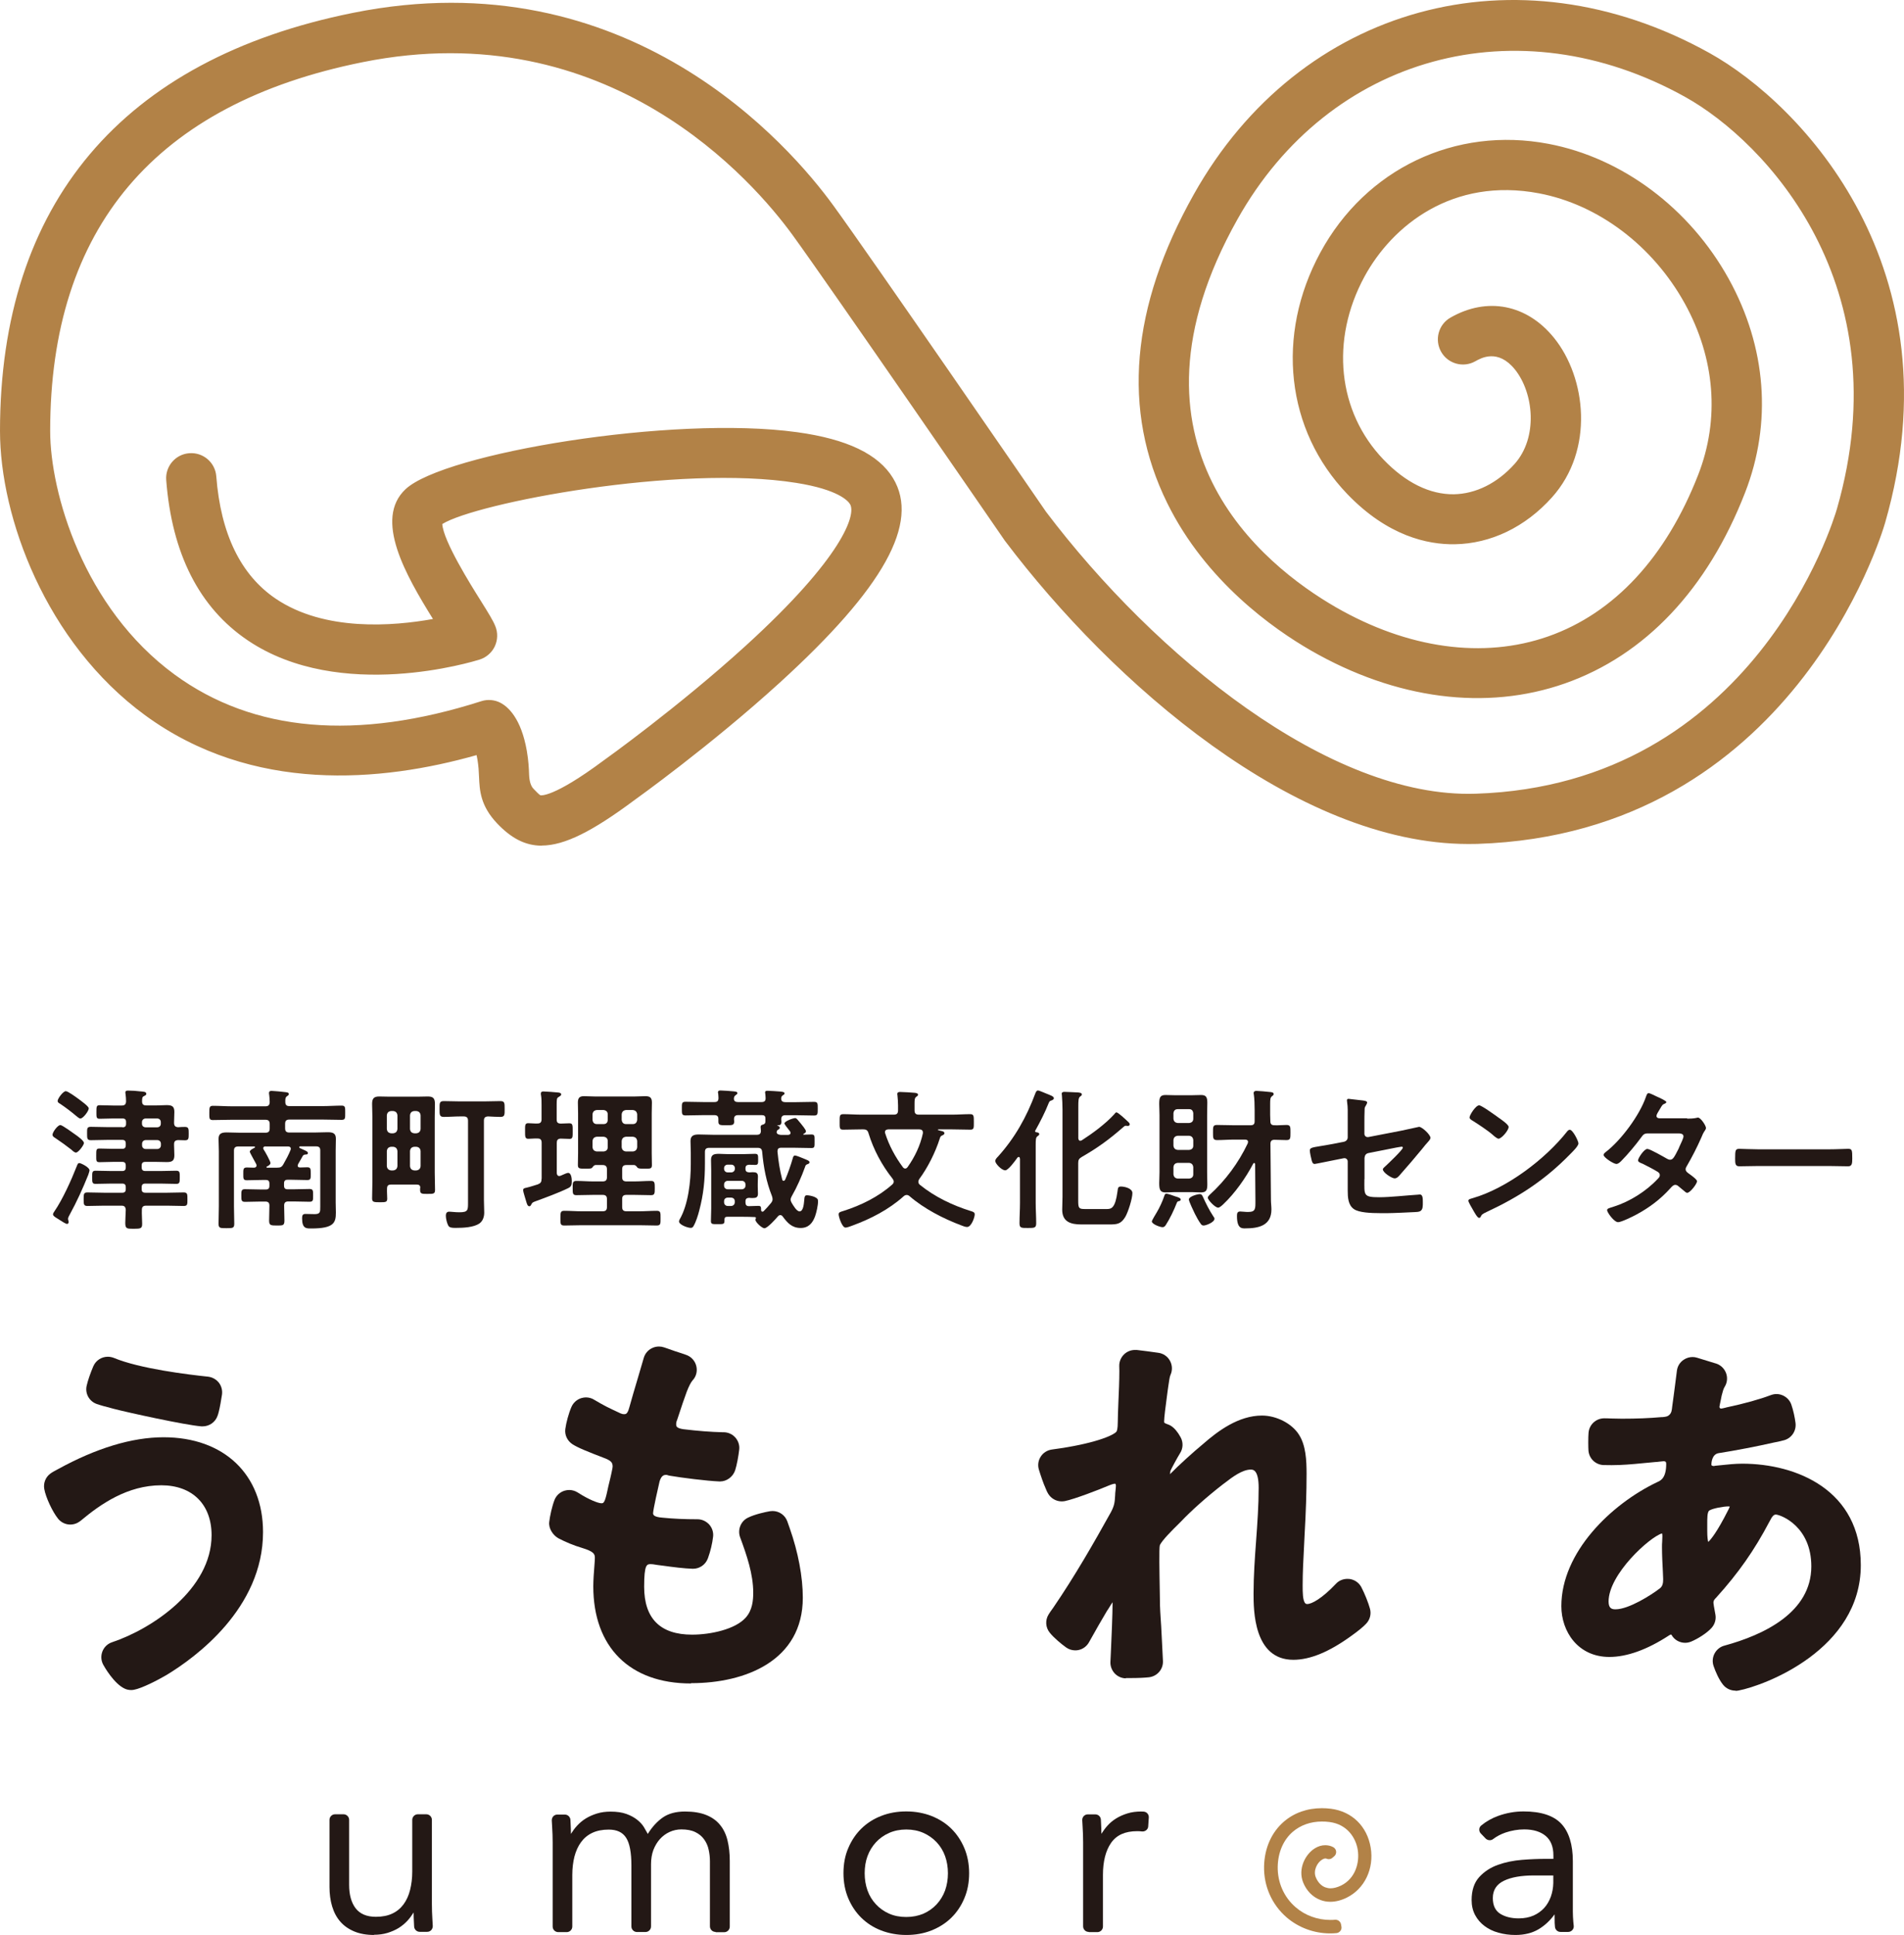
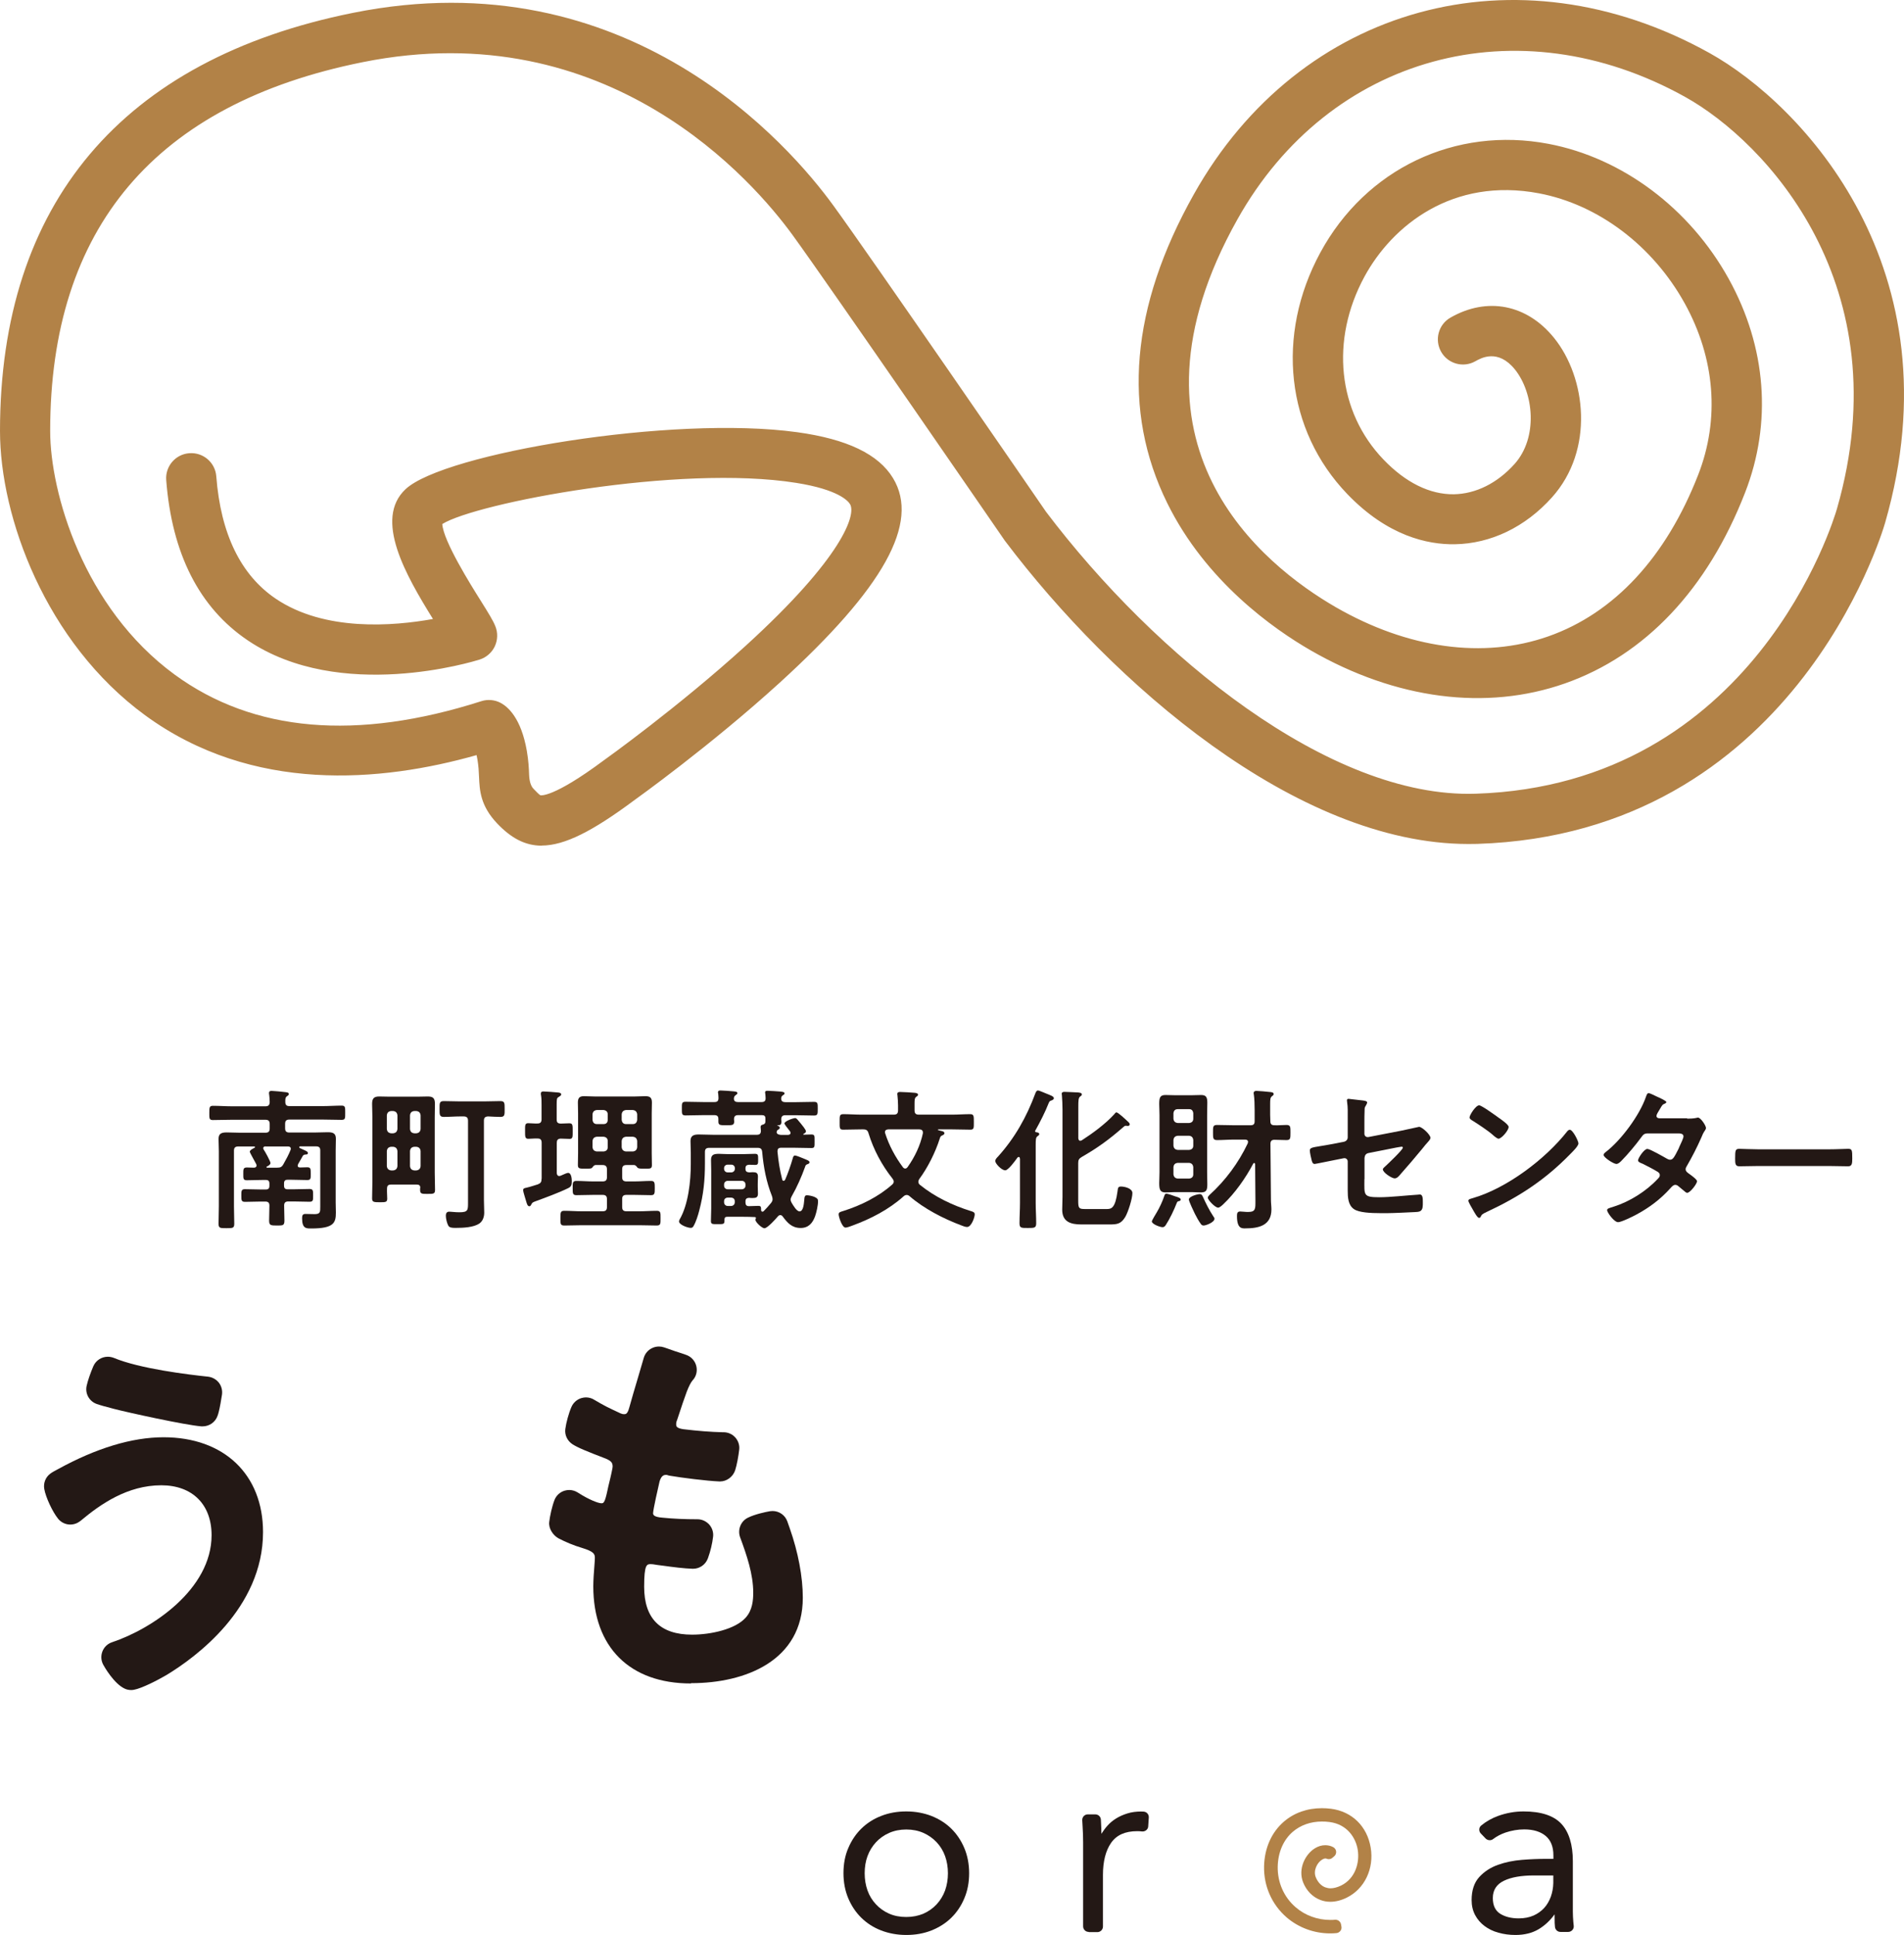
<svg xmlns="http://www.w3.org/2000/svg" id="_レイヤー_1" data-name="レイヤー 1" viewBox="0 0 193.93 197.03">
  <defs>
    <style>
      .cls-1 {
        fill: #b28247;
      }

      .cls-2 {
        fill: #231815;
      }
    </style>
  </defs>
  <path class="cls-1" d="M55.17,86.11c-1.69,0-3.11-.77-4.53-2.26-1.72-1.81-1.79-3.38-1.85-4.77-.02-.53-.05-1.07-.16-1.74-.03-.16-.06-.31-.09-.45-9.71,2.75-22.82,3.93-33.75-4.05C4.63,65.41,0,52.63,0,43.89,0,20.76,12.43,6.04,35.95,1.31c28.07-5.65,44.56,13.6,48.94,19.63,3.71,5.09,20.55,29.57,21.65,31.17,11.08,14.64,28.89,29.21,43.77,28.71,28.35-.91,36.46-27.86,36.79-29.01,6.54-22.73-7.25-37.37-15.46-41.94-17.05-9.48-36.23-4.24-45.6,12.46-12.9,22.98,2.7,35.27,10,39.49,7.36,4.24,15.05,5.3,21.66,2.98,6.71-2.36,11.99-8.05,15.27-16.46,2.21-5.66,1.72-11.85-1.37-17.44-3.25-5.87-8.79-10.06-14.83-11.21-8.82-1.68-14.98,3.29-17.8,8.49-3.49,6.44-2.73,13.75,1.94,18.61,2.26,2.36,4.73,3.57,7.17,3.54,2.24-.04,4.43-1.13,6.18-3.08,2.42-2.7,1.96-7.24,.04-9.63-1.73-2.14-3.45-1.16-4.02-.84-1.22,.7-2.79,.28-3.49-.95-.7-1.23-.28-2.79,.95-3.49,3.74-2.14,7.78-1.35,10.54,2.06,3.28,4.05,4.13,11.42-.21,16.25-2.71,3.02-6.22,4.71-9.9,4.77-2.73,.04-6.81-.81-10.94-5.11-6.25-6.5-7.32-16.16-2.75-24.59,4.63-8.53,13.75-12.88,23.25-11.07,7.52,1.43,14.38,6.57,18.35,13.75,3.84,6.94,4.43,14.67,1.66,21.77-3.83,9.84-10.18,16.55-18.34,19.42-8.03,2.82-17.23,1.63-25.91-3.37-3.76-2.17-10.67-7.01-14.6-14.99-4.64-9.41-3.73-19.98,2.7-31.43C132.39,.54,154.49-5.52,174.12,5.4c9.44,5.25,25.32,22,17.89,47.82-.37,1.29-9.51,31.68-41.54,32.71-.3,0-.6,.01-.9,.01-17.6,0-36.33-16.48-47.15-30.79-.02-.03-.04-.06-.07-.09-.18-.26-17.9-26.01-21.61-31.11-3.93-5.41-18.72-22.66-43.8-17.62C15.83,10.57,5.11,23.21,5.11,43.89c0,6.25,3.38,18.01,12.69,24.81,8.01,5.85,18.52,6.76,31.22,2.7,.65-.21,1.36-.15,1.97,.17,.75,.4,2.09,1.56,2.67,4.89,.17,1,.21,1.77,.23,2.4q.04,1.04,.45,1.46c.22,.23,.59,.62,.71,.66,0,0,1.24,.32,6.44-3.55,.12-.08,7.64-5.46,14.47-11.68,9.86-8.98,11.26-13.35,10.62-14.41-.2-.34-1.2-1.49-5.48-2.17-11.97-1.91-32.63,2.05-36.05,4.19,.09,1.71,2.92,6.23,3.89,7.77,.83,1.33,1.28,2.05,1.51,2.63,.27,.66,.25,1.4-.05,2.05-.3,.64-.86,1.13-1.54,1.35-.58,.18-14.2,4.4-23.62-1.95-4.94-3.33-7.73-8.82-8.31-16.32-.11-1.41,.95-2.64,2.35-2.74,1.41-.11,2.64,.94,2.75,2.35,.45,5.86,2.49,10.05,6.05,12.46,4.98,3.37,11.98,2.8,16.02,2.07-2.77-4.46-6.05-10.17-2.79-13.22,3.91-3.66,27.21-7.55,39.88-5.8,5.09,.7,8.29,2.24,9.77,4.68,2.75,4.54-.93,11.17-11.58,20.86-7.06,6.42-14.56,11.78-14.88,12.01-4.12,3.06-6.99,4.54-9.33,4.54Z" />
  <g>
    <g>
-       <path class="cls-2" d="M13.37,172.09c-.22,0-.44-.04-.64-.13-1.11-.49-2.1-2.24-2.21-2.44-.23-.42-.26-.91-.09-1.36,.17-.44,.53-.79,.99-.94,4.07-1.36,10.13-5.39,10.13-10.9,0-3.13-1.96-5.08-5.12-5.08-3.45,0-6.19,1.92-8.2,3.6-.04,.03-.08,.06-.12,.09-.06,.04-.16,.1-.23,.14-.23,.11-.47,.17-.72,.17-.47,0-.93-.21-1.24-.59-.57-.7-1.26-2.18-1.41-3.03-.11-.6,.13-1.21,.62-1.57,.23-.17,.51-.31,.75-.44,3.91-2.15,7.56-3.26,10.78-3.26,6.16,0,10.13,3.79,10.13,9.66,0,7.75-6.88,12.77-9.85,14.56-.89,.52-2.48,1.34-3.29,1.49-.1,.02-.2,.03-.29,.03Zm7.14-26.85c-1.65-.13-7.49-1.41-8.94-1.79l-.22-.06c-.54-.14-1.11-.29-1.5-.43-.77-.27-1.21-1.08-1.02-1.87,.12-.53,.38-1.28,.67-1.96,.26-.61,.85-.98,1.48-.98,.21,0,.41,.04,.62,.12,2.63,1.1,7.58,1.7,9.59,1.91,.43,.05,.83,.27,1.1,.61,.27,.35,.38,.79,.32,1.22-.07,.47-.22,1.35-.33,1.75-.04,.16-.08,.3-.12,.4-.22,.65-.84,1.08-1.52,1.08-.04,0-.08,0-.12,0Z" />
+       <path class="cls-2" d="M13.37,172.09c-.22,0-.44-.04-.64-.13-1.11-.49-2.1-2.24-2.21-2.44-.23-.42-.26-.91-.09-1.36,.17-.44,.53-.79,.99-.94,4.07-1.36,10.13-5.39,10.13-10.9,0-3.13-1.96-5.08-5.12-5.08-3.45,0-6.19,1.92-8.2,3.6-.04,.03-.08,.06-.12,.09-.06,.04-.16,.1-.23,.14-.23,.11-.47,.17-.72,.17-.47,0-.93-.21-1.24-.59-.57-.7-1.26-2.18-1.41-3.03-.11-.6,.13-1.21,.62-1.57,.23-.17,.51-.31,.75-.44,3.91-2.15,7.56-3.26,10.78-3.26,6.16,0,10.13,3.79,10.13,9.66,0,7.75-6.88,12.77-9.85,14.56-.89,.52-2.48,1.34-3.29,1.49-.1,.02-.2,.03-.29,.03Zm7.14-26.85c-1.65-.13-7.49-1.41-8.94-1.79l-.22-.06c-.54-.14-1.11-.29-1.5-.43-.77-.27-1.21-1.08-1.02-1.87,.12-.53,.38-1.28,.67-1.96,.26-.61,.85-.98,1.48-.98,.21,0,.41,.04,.62,.12,2.63,1.1,7.58,1.7,9.59,1.91,.43,.05,.83,.27,1.1,.61,.27,.35,.38,.79,.32,1.22-.07,.47-.22,1.35-.33,1.75-.04,.16-.08,.3-.12,.4-.22,.65-.84,1.08-1.52,1.08-.04,0-.08,0-.12,0" />
      <path class="cls-2" d="M70.36,171.42c-6.22,0-9.93-3.7-9.93-9.89,0-.63,.06-1.46,.11-2.06,.03-.38,.05-.69,.05-.84,0-.41-.13-.65-1.3-1.01-.85-.25-1.66-.59-2.41-.98-.57-.32-1.02-1.02-.94-1.66,.07-.61,.29-1.61,.54-2.25,.18-.46,.58-.82,1.06-.95,.14-.04,.29-.06,.44-.06,.29,0,.58,.08,.84,.24,.03,.02,.11,.07,.13,.08,1,.64,1.97,1.03,2.3,1.03,.22,0,.35,0,.64-1.39,.04-.21,.1-.45,.16-.7,.07-.29,.14-.56,.2-.85,.02-.11,.04-.22,.07-.33,.04-.2,.08-.37,.08-.46,0-.41-.14-.62-.97-.92-1.51-.58-2.6-1.01-3.15-1.38-.5-.34-.78-.93-.7-1.53,.08-.63,.35-1.62,.62-2.24,.19-.44,.56-.77,1.02-.91,.15-.04,.3-.07,.46-.07,.31,0,.62,.09,.89,.27,1.05,.62,1.4,.78,2.45,1.27l.19,.09c.18,.07,.24,.08,.35,.08,.17,0,.35,0,.53-.66,.21-.77,.58-2.02,.92-3.16,.22-.74,.42-1.41,.56-1.91,.12-.42,.41-.78,.81-.98,.23-.12,.48-.18,.74-.18,.18,0,.36,.03,.53,.09l.41,.14c.24,.09,.47,.17,.68,.24l.37,.12c.16,.05,.47,.15,.8,.27,.5,.18,.88,.6,1.01,1.12,.13,.52,0,1.07-.37,1.46-.17,.19-.37,.57-.6,1.16-.28,.75-.54,1.54-.79,2.3l-.19,.57s-.02,.07-.04,.1c-.04,.1-.06,.2-.06,.33,0,.2,0,.41,.73,.52,1.51,.18,2.79,.28,4,.31h.11c.46,0,.89,.2,1.19,.54,.3,.34,.45,.79,.39,1.25-.07,.62-.24,1.56-.41,2.08-.22,.66-.85,1.14-1.54,1.14-.02,0-.04,0-.06,0-1.28-.05-3.87-.38-5.03-.58-.08-.01-.15-.03-.22-.05-.05-.02-.12-.04-.16-.04-.24,0-.5,.05-.69,.67-.13,.54-.63,2.77-.66,3.21,0,.15,0,.41,.98,.48,1.09,.11,2.24,.16,3.54,.16,.46,0,.89,.2,1.2,.54,.3,.34,.45,.8,.39,1.25-.08,.69-.27,1.47-.49,2.08l-.05,.14c-.24,.62-.83,1.03-1.5,1.03h-.03c-.83-.02-2.09-.18-3.01-.31l-.63-.08s-.08-.01-.12-.02c-.17-.04-.43-.06-.52-.06-.39,0-.67,0-.67,2.3,0,3.24,1.64,4.88,4.88,4.88,1.89,0,4.4-.54,5.46-1.73,.69-.76,.77-1.77,.77-2.55,0-1.88-.66-3.81-1.33-5.62-.29-.77,.05-1.65,.79-2.01,.71-.35,1.78-.58,2.25-.66,.09-.01,.17-.02,.26-.02,.66,0,1.27,.41,1.5,1.05,.04,.11,.25,.71,.25,.71,.86,2.44,1.33,4.95,1.33,7.07,0,6.42-5.87,8.7-11.36,8.7Z" />
-       <path class="cls-2" d="M114.66,170.9c-.43-.01-.84-.2-1.13-.51-.29-.32-.45-.74-.43-1.17l.04-.83c.07-1.51,.18-4.01,.18-5.24-.1,.13-.21,.32-.29,.45-.1,.16-.19,.31-.29,.45-.36,.59-1.31,2.25-1.82,3.17-.22,.4-.6,.69-1.04,.79-.12,.03-.24,.04-.36,.04-.33,0-.65-.1-.92-.29-.49-.35-1.23-.96-1.67-1.5-.44-.53-.49-1.28-.13-1.86,.1-.16,.24-.38,.48-.7,2.2-3.22,4.12-6.57,5.87-9.72,.36-.68,.39-1.01,.43-1.7,0-.17,.02-.35,.04-.51,.02-.21,.04-.36,.04-.49,0-.2-.08-.2-.12-.2-.03,0-.17,.01-.57,.17-1.03,.44-3.53,1.4-4.51,1.6-.11,.02-.22,.03-.32,.03-.56,0-1.08-.29-1.38-.78-.07-.11-.16-.28-.27-.57-.21-.45-.51-1.34-.68-1.9-.13-.45-.06-.93,.2-1.32,.25-.39,.67-.65,1.13-.71l.13-.02c4.1-.55,6.13-1.4,6.45-1.81,.04-.07,.13-.27,.13-.97,0-.46,.03-1.16,.06-1.95,.05-1.11,.1-2.28,.1-3.26,0-.16,0-.31-.01-.46-.02-.47,.17-.92,.51-1.24,.3-.28,.69-.43,1.09-.43,.06,0,.12,0,.18,0,.62,.07,1.51,.19,2.21,.29,.5,.07,.94,.37,1.18,.82,.24,.44,.26,.97,.05,1.43-.09,.19-.14,.6-.22,1.13l-.07,.49-.09,.69c-.11,.81-.27,2.04-.27,2.43,0,.08,.01,.11,.01,.11,.01,.02,.11,.1,.35,.18,.12,.04,.23,.09,.34,.16,.35,.22,.68,.61,.98,1.16,.28,.51,.26,1.14-.06,1.63-.27,.43-.89,1.58-.98,1.8,0,.05-.03,.19-.04,.33,.84-.87,2.38-2.26,3.35-3.06,1.53-1.34,3.63-2.91,6.02-2.91,1.47,0,3.05,.81,3.76,1.94,.71,1.09,.78,2.63,.78,3.99,0,1.87-.07,3.89-.2,6.18l-.06,1.24c-.07,1.33-.14,2.66-.14,3.9v.11c0,.59,0,1.48,.27,1.76,.04,.04,.08,.07,.2,.07,.45,0,1.48-.54,2.92-2.06,.3-.33,.73-.5,1.17-.5,.07,0,.14,0,.22,.01,.51,.07,.96,.38,1.2,.84,.34,.65,.72,1.6,.88,2.2,.14,.53,0,1.09-.37,1.49-.3,.33-.8,.74-1.54,1.27-2.25,1.63-4.19,2.43-5.9,2.43-4.05,0-4.05-5.08-4.05-6.75,0-1.79,.13-3.62,.26-5.38,.13-1.78,.26-3.6,.26-5.38s-.54-1.86-.79-1.86c-.89,0-1.91,.78-2.66,1.36l-.19,.14c-1.66,1.29-3.22,2.68-4.29,3.81l-.24,.24c-.51,.5-1.72,1.69-1.9,2.17-.08,.27-.04,2.63,0,4.82,.01,.6,.02,1.08,.02,1.31,0,.19,.04,.87,.08,1.48l.04,.6,.08,1.55c.04,.71,.08,1.48,.1,2.01,.04,.84-.58,1.56-1.42,1.66-.46,.05-1.09,.08-1.86,.08-.15,0-.33,0-.49,0Z" />
-       <path class="cls-2" d="M176.75,172.15c-.47,0-.93-.21-1.24-.59-.42-.51-.79-1.36-.98-1.93-.14-.42-.1-.88,.11-1.27,.21-.39,.57-.68,.99-.79,4.04-1.1,8.86-3.39,8.86-8.07,0-4.05-3.04-5.23-3.6-5.28-.2,0-.36,.11-.67,.73-1.54,2.92-3.15,5.22-5.41,7.72-.2,.2-.29,.31-.29,.53,0,.06,.06,.47,.2,1.2,.09,.48-.05,.97-.37,1.34-.48,.55-1.45,1.15-2.11,1.42-.2,.08-.4,.12-.6,.12-.56,0-1.1-.29-1.39-.81-.02-.02-.04-.03-.06-.03-.04,0-.08,.02-.13,.05l-.08,.05c-2.21,1.44-4.27,2.18-6.06,2.18-3.21,0-4.89-2.6-4.89-5.17,0-5.48,5.06-10.39,9.76-12.63,.34-.15,.92-.39,.92-1.86,0-.2-.07-.27-.27-.27-.07,0-.23,.02-.4,.04-.15,.02-.32,.04-.41,.04-.46,.04-.87,.08-1.29,.12-1.11,.11-2.13,.2-3.19,.2-.29,0-.61,0-.84-.01-.81-.04-1.46-.67-1.52-1.48-.01-.17-.02-.41-.02-.78,0-.49,.01-.81,.03-1.03,.07-.83,.76-1.47,1.6-1.47,0,0,.49,0,.73,.02,.36,.01,.71,.02,1.06,.02,1.5,0,2.81-.05,4.02-.16h.12c.38-.04,.54-.07,.71-.24,.21-.21,.24-.44,.28-.83,.11-.76,.2-1.51,.3-2.25l.18-1.41c.06-.47,.32-.88,.72-1.13,.26-.17,.57-.26,.87-.26,.15,0,.31,.02,.46,.07,.34,.1,.74,.22,1.01,.31,.38,.12,.65,.2,.78,.24,0,0,.1,.03,.11,.03,.48,.14,.87,.5,1.05,.97s.13,1-.14,1.42c-.11,.17-.2,.48-.3,.88-.02,.1-.05,.27-.09,.45-.05,.24-.13,.61-.14,.7,0,.1,.08,.18,.16,.18,.06,0,.28-.04,.45-.09,.04-.01,.07-.02,.11-.03,1.83-.39,3.34-.81,4.51-1.25,.19-.07,.38-.11,.58-.11,.23,0,.46,.05,.67,.15,.39,.18,.7,.51,.84,.91,.21,.59,.37,1.38,.43,1.88,.1,.78-.37,1.52-1.12,1.75-.26,.08-.65,.16-.95,.22l-.15,.03c-1.61,.37-4.05,.84-5.62,1.08-.69,.12-.73,1.01-.73,1.19,0,.05,.1,.12,.24,.12,.04,0,.14-.02,.18-.03l.49-.05c.73-.08,1.54-.16,2.23-.16,5.57,0,12.08,2.71,12.08,10.33,0,8.61-9.82,12.27-12.45,12.77-.1,.02-.2,.03-.3,.03Zm-7.47-16.01c-1.24,.36-5.44,4.15-5.44,6.94,0,.73,.37,.79,.71,.79,1.33,0,3.62-1.44,4.52-2.14,.27-.21,.33-.52,.33-.92,0-.12-.01-.4-.03-.76-.04-.74-.09-1.71-.09-2.5,0-.2,0-.39,.02-.58,.01-.23,.02-.4,.02-.57,0-.16-.03-.24-.04-.27Zm6.79-2.75c-.56,0-1.64,.21-1.97,.42-.22,.14-.21,.84-.21,1.41v.68c0,.6,.05,.93,.1,1.11,.26-.24,.89-.98,2.01-3.2,.06-.12,.16-.31,.19-.41,0,0-.07,0-.11,0Z" />
    </g>
    <g>
      <g>
-         <path class="cls-2" d="M38.11,197.03c-.78,0-1.46-.12-2.03-.36-.57-.24-1.05-.57-1.42-1-.37-.42-.65-.95-.83-1.55-.18-.6-.27-1.27-.27-1.98v-6.83c0-.31,.25-.57,.57-.57h.86c.31,0,.57,.25,.57,.57v6.62c0,1,.22,1.8,.66,2.38,.45,.58,1.13,.87,2.07,.87,.64,0,1.21-.11,1.67-.33,.47-.22,.85-.54,1.15-.95,.3-.41,.52-.9,.66-1.46,.14-.56,.22-1.19,.22-1.87v-5.26c0-.31,.25-.57,.57-.57h.86c.31,0,.57,.25,.57,.57v8.57c0,.54,.02,1.06,.05,1.53,.02,.25,.03,.49,.04,.71,0,.15-.05,.3-.16,.42-.11,.11-.25,.17-.41,.17h-.76c-.31,0-.56-.25-.57-.55l-.02-.42c-.02-.33-.03-.66-.03-1-.19,.29-.38,.57-.63,.84-.25,.27-.55,.52-.88,.73-.34,.21-.73,.38-1.15,.51-.43,.13-.89,.19-1.38,.19Z" />
-         <path class="cls-2" d="M72.88,196.72c-.31,0-.57-.25-.57-.57v-6.6c0-.4-.04-.81-.13-1.2-.08-.39-.24-.74-.46-1.05-.22-.31-.52-.56-.89-.74-.38-.19-.86-.28-1.43-.28-.42,0-.83,.09-1.2,.26-.37,.17-.7,.41-.98,.72-.28,.31-.5,.68-.67,1.11-.16,.43-.24,.92-.24,1.45v6.34c0,.31-.25,.57-.57,.57h-.86c-.31,0-.57-.25-.57-.57v-6.21c0-1.32-.18-2.27-.54-2.82-.36-.56-.94-.83-1.77-.83-.64,0-1.2,.11-1.67,.33-.47,.22-.85,.54-1.15,.95-.3,.41-.52,.9-.67,1.46-.14,.56-.22,1.19-.22,1.87v5.26c0,.31-.25,.57-.57,.57h-.86c-.31,0-.57-.25-.57-.57v-8.56c0-.55-.02-1.06-.05-1.54-.02-.25-.03-.49-.04-.71,0-.15,.05-.3,.16-.42,.11-.11,.25-.17,.41-.17h.76c.31,0,.56,.25,.57,.55,0,.14,.01,.28,.02,.42,.02,.32,.03,.66,.03,1,.18-.29,.38-.57,.63-.84,.25-.27,.54-.52,.88-.73,.34-.21,.73-.38,1.15-.51,.42-.13,.88-.19,1.38-.19,.64,0,1.19,.08,1.62,.24,.44,.16,.8,.36,1.09,.59,.29,.23,.52,.48,.68,.74,.16,.27,.29,.5,.4,.7,.44-.71,.96-1.28,1.54-1.68,.58-.4,1.33-.6,2.25-.6,.85,0,1.58,.12,2.15,.35,.58,.23,1.05,.56,1.41,1,.36,.43,.62,.97,.77,1.59,.15,.62,.23,1.32,.23,2.08v6.7c0,.31-.25,.57-.57,.57h-.86Z" />
        <path class="cls-2" d="M92.31,197.03c-.92,0-1.78-.16-2.56-.46s-1.46-.74-2.02-1.29c-.56-.55-1.01-1.22-1.33-1.98-.32-.76-.49-1.62-.49-2.56s.16-1.8,.49-2.56c.32-.76,.77-1.43,1.33-1.98,.56-.55,1.24-.99,2.02-1.29,.78-.31,1.64-.46,2.56-.46s1.78,.16,2.56,.46c.78,.31,1.46,.74,2.02,1.29,.56,.55,1.01,1.22,1.33,1.98,.32,.76,.49,1.62,.49,2.56s-.16,1.79-.49,2.56c-.32,.77-.77,1.43-1.33,1.98-.56,.55-1.24,.98-2.02,1.29-.78,.31-1.64,.46-2.56,.46Zm0-10.74c-.64,0-1.23,.12-1.75,.35-.52,.23-.97,.55-1.34,.95-.37,.4-.66,.87-.86,1.41-.2,.54-.29,1.13-.29,1.75s.1,1.22,.29,1.75,.48,1.01,.86,1.41c.37,.4,.82,.72,1.34,.95,.52,.23,1.11,.34,1.75,.34s1.23-.12,1.75-.34c.52-.23,.97-.55,1.34-.95,.37-.4,.66-.87,.86-1.41,.19-.54,.29-1.12,.29-1.75s-.1-1.22-.29-1.75c-.19-.53-.48-1.01-.86-1.41-.37-.4-.83-.72-1.34-.95-.52-.23-1.11-.35-1.75-.35Z" />
        <path class="cls-2" d="M110.89,196.72c-.31,0-.57-.25-.57-.57v-8.56c0-.55-.02-1.06-.05-1.54-.02-.25-.03-.49-.04-.72,0-.15,.05-.3,.16-.41,.11-.11,.25-.17,.41-.17h.76c.31,0,.56,.24,.57,.55l.02,.43c.02,.32,.03,.65,.03,1,.19-.29,.38-.57,.63-.84,.24-.27,.54-.52,.88-.73s.73-.38,1.15-.51c.42-.13,.89-.19,1.38-.19,.09,0,.18,0,.27,.01,.31,.02,.54,.29,.52,.6l-.06,.89c0,.16-.08,.3-.2,.4-.1,.08-.23,.13-.36,.13-.02,0-.05,0-.07,0-.16-.02-.32-.03-.48-.03-1.24,0-2.11,.39-2.67,1.19-.55,.79-.83,1.89-.83,3.26v5.26c0,.31-.25,.57-.57,.57h-.86Z" />
        <path class="cls-2" d="M154.35,197.03c-.61,0-1.19-.08-1.73-.23-.54-.15-1.01-.38-1.41-.68-.4-.3-.72-.66-.96-1.11-.24-.45-.36-.95-.36-1.54,0-.98,.26-1.77,.77-2.33,.51-.56,1.15-.98,1.91-1.25,.75-.27,1.58-.44,2.46-.51,.88-.07,1.69-.1,2.42-.1h.77v-.36c0-.87-.26-1.53-.78-1.97-.52-.44-1.26-.67-2.19-.67-.64,0-1.28,.11-1.91,.32-.46,.16-.89,.38-1.27,.67-.1,.08-.22,.11-.34,.11-.15,0-.3-.06-.41-.17l-.49-.51c-.11-.11-.17-.27-.16-.42,0-.16,.08-.3,.2-.4,.51-.42,1.1-.75,1.74-.98,.84-.3,1.7-.45,2.57-.45,1.77,0,3.06,.42,3.84,1.25,.78,.83,1.18,2.12,1.18,3.81v5.14c0,.34,.02,.69,.05,1.06,.01,.13,.02,.26,.04,.38,.02,.16-.03,.32-.14,.44-.11,.12-.26,.19-.42,.19h-.79c-.29,0-.53-.22-.56-.51-.01-.13-.02-.26-.03-.4,0-.33-.01-.63-.01-.88-.44,.61-.97,1.12-1.62,1.51-.65,.39-1.45,.59-2.37,.59Zm1.87-6.06c-1.27,0-2.3,.18-3.04,.54-.75,.36-1.13,.95-1.13,1.76,0,.75,.25,1.28,.75,1.6,.5,.31,1.13,.47,1.88,.47,.58,0,1.09-.1,1.52-.29,.43-.19,.8-.46,1.09-.78,.29-.32,.51-.71,.67-1.14,.15-.43,.24-.9,.25-1.39v-.77h-2Z" />
      </g>
      <path class="cls-1" d="M135.48,196.87c-1.63,0-3.2-.58-4.42-1.62-1.51-1.3-2.35-3.19-2.31-5.2,.04-1.86,.76-3.48,2.03-4.57,1.04-.89,2.37-1.36,3.86-1.36,.31,0,.63,.02,.94,.06,2.13,.28,3.67,1.79,4.03,3.95,.36,2.15-.62,4.2-2.44,5.1-.57,.28-1.13,.42-1.67,.42-.36,0-.7-.06-1.03-.19-.78-.3-1.4-.93-1.74-1.78-.55-1.38,.21-2.88,1.22-3.49,.33-.2,.68-.3,1.03-.3,.28,0,.55,.06,.8,.19,.17,.09,.29,.25,.31,.44,.02,.19-.05,.38-.2,.5l-.19,.16c-.1,.09-.23,.13-.36,.13-.07,0-.14-.01-.2-.04-.05-.02-.09-.03-.14-.03-.1,0-.21,.04-.33,.11-.53,.32-.93,1.14-.65,1.81,.2,.49,.54,.86,.96,1.02,.17,.06,.35,.1,.54,.1,.33,0,.69-.1,1.07-.28,1.47-.72,1.91-2.35,1.7-3.65-.2-1.21-1.06-2.58-2.86-2.82-.27-.04-.53-.05-.79-.05-1.14,0-2.16,.36-2.95,1.03-.97,.83-1.52,2.1-1.55,3.56-.03,1.6,.63,3.11,1.83,4.14,.97,.84,2.23,1.29,3.53,1.29,.16,0,.32,0,.48-.02,.02,0,.03,0,.05,0,.27,0,.51,.2,.56,.47l.04,.23c.03,.16-.01,.32-.11,.44s-.24,.21-.4,.22c-.21,.02-.41,.03-.62,.03Z" />
    </g>
    <g>
-       <path class="cls-2" d="M7.72,115.56c.19,.14,.83,.59,.83,.83,0,.2-.56,.97-.81,.97-.16,0-.34-.17-.45-.28-.47-.37-1.16-.87-1.66-1.2-.14-.09-.28-.16-.28-.34,0-.25,.52-.98,.8-.98,.2,0,1.34,.84,1.58,1.01Zm1.39,3.63c0,.09-.09,.34-.12,.44-.56,1.39-1.17,2.74-1.89,4.05-.06,.11-.17,.3-.17,.42,0,.11,.06,.23,.06,.33s-.05,.2-.17,.2c-.09,0-.52-.25-.75-.41-.05-.03-.09-.06-.12-.08-.2-.12-.55-.31-.55-.48,0-.11,.08-.22,.14-.31,.84-1.22,1.73-3.2,2.27-4.58,.08-.19,.11-.34,.28-.34,.12,0,1.03,.41,1.03,.76Zm-.91-5.29c-.14,0-.33-.19-.44-.27-.52-.44-1.05-.84-1.61-1.22-.16-.09-.28-.16-.28-.3,0-.25,.56-1,.83-1,.23,0,1.09,.64,1.31,.8,.2,.16,1.03,.73,1.03,.95,0,.28-.58,1.03-.84,1.03Zm4.28,.89c.25,0,.36-.11,.36-.36v-.17c0-.27-.11-.37-.36-.37h-.97c-.45,0-.91,.03-1.36,.03-.34,0-.33-.16-.33-.69s0-.69,.33-.69c.45,0,.91,.03,1.36,.03h.89c.3,0,.42-.11,.44-.41,0-.25-.02-.5-.05-.75-.02-.05-.02-.11-.02-.16,0-.19,.14-.2,.28-.2,.38,0,.86,.03,1.23,.08,.31,.03,.62,.02,.62,.25,0,.14-.12,.17-.23,.23-.2,.09-.19,.22-.2,.53,0,.3,.12,.42,.42,.42h1.09c.34,0,.67-.03,1-.03,.53,0,.78,.12,.78,.69,0,.36-.03,.7-.03,1.04v.08c0,.28,.11,.42,.41,.44,.23-.02,.47-.03,.7-.03,.38,0,.38,.2,.38,.69s0,.67-.38,.67c-.23,0-.47-.02-.7-.02-.3,.02-.41,.14-.41,.42v.11c0,.33,.03,.67,.03,1.01,0,.56-.22,.7-.77,.7-.34,0-.67-.02-1.02-.02h-1.16c-.27,0-.38,.11-.38,.38v.17c0,.27,.11,.38,.38,.38h1.55c.53,0,1.06-.03,1.59-.03,.38,0,.36,.2,.36,.67,0,.5,0,.67-.36,.67-.53,0-1.06-.03-1.59-.03h-1.55c-.27,0-.38,.11-.38,.37v.2c0,.25,.11,.36,.38,.36h2.23c.56,0,1.12-.03,1.67-.03,.39,0,.38,.2,.38,.69,0,.51,.02,.69-.38,.69-.56,0-1.11-.03-1.67-.03h-2.17c-.28,0-.42,.12-.42,.42-.02,.47,.03,.94,.03,1.42s-.14,.51-.86,.51h-.09c-.61,0-.77-.02-.77-.59,0-.28,.03-.72,.05-1.34-.03-.31-.14-.42-.44-.42h-1.8c-.56,0-1.11,.03-1.67,.03-.38,0-.38-.19-.38-.69s0-.69,.38-.69c.56,0,1.11,.03,1.67,.03h1.88c.25,0,.36-.11,.36-.36v-.2c0-.26-.11-.37-.36-.37h-1.11c-.55,0-1.08,.03-1.61,.03-.36,0-.34-.2-.34-.67s-.02-.67,.34-.67c.53,0,1.08,.03,1.61,.03h1.11c.25,0,.36-.11,.36-.38v-.17c0-.27-.11-.38-.36-.38h-.97c-.44,0-.89,.03-1.34,.03-.36,0-.34-.14-.34-.7s0-.69,.34-.69c.45,0,.91,.03,1.34,.03h.97c.25,0,.36-.11,.36-.37v-.17c0-.26-.11-.37-.36-.37h-1.53c-.55,0-1.11,.03-1.67,.03-.39,0-.38-.2-.38-.69s-.02-.67,.38-.67c.56,0,1.12,.03,1.67,.03h1.53Zm3.52,0c.22,0,.38-.14,.38-.36v-.17c0-.22-.16-.37-.38-.37h-1.16c-.22,0-.38,.16-.38,.37v.17c0,.22,.16,.36,.38,.36h1.16Zm-1.53,1.84c0,.22,.16,.37,.38,.37h1.16c.22,0,.38-.16,.38-.37v-.17c0-.22-.16-.37-.38-.37h-1.16c-.22,0-.38,.16-.38,.37v.17Z" />
      <path class="cls-2" d="M30.37,118.54s-.05,.09-.05,.14c0,.16,.11,.2,.25,.2,.23,0,.47-.02,.72-.02,.36,0,.36,.16,.36,.66,0,.47,.02,.64-.36,.64-.53,0-1.05-.03-1.58-.03h-.42c-.25,0-.36,.11-.36,.37v.23c0,.26,.11,.37,.36,.37h.66c.53,0,1.05-.03,1.58-.03,.38,0,.36,.2,.36,.66s.02,.64-.36,.64c-.53,0-1.05-.03-1.58-.03h-.59c-.27,0-.42,.11-.42,.41,0,.51,.03,1.01,.03,1.53s-.16,.51-.78,.51-.78-.02-.78-.51,.03-1.01,.03-1.51c0-.3-.12-.42-.42-.42h-.48c-.53,0-1.05,.03-1.58,.03-.38,0-.38-.17-.38-.65,0-.45,0-.64,.36-.64,.53,0,1.06,.03,1.59,.03h.55c.25,0,.36-.11,.36-.37v-.23c0-.26-.11-.37-.36-.37h-.36c-.53,0-1.05,.03-1.58,.03-.38,0-.36-.19-.36-.64s-.02-.66,.36-.66c.23,0,.48,.02,.72,.02,.14,0,.27-.06,.27-.22,0-.05-.02-.09-.03-.14-.09-.17-.66-1.19-.66-1.25,0-.19,.34-.34,.48-.41,.03-.02,.05-.05,.05-.08,0-.05-.05-.06-.09-.06h-1.61c-.3,0-.44,.12-.44,.42v5.69c0,.59,.03,1.17,.03,1.76,0,.45-.16,.45-.8,.45s-.8,0-.8-.45c0-.59,.03-1.17,.03-1.76v-5.64c0-.41-.03-.83-.03-1.25,0-.56,.34-.65,.84-.65,.45,0,.89,.03,1.34,.03h2.59c.31,0,.44-.12,.44-.44v-.44c0-.31-.12-.44-.44-.44h-3.41c-.64,0-1.3,.03-1.94,.03-.38,0-.36-.19-.36-.72s0-.73,.36-.73c.64,0,1.3,.05,1.94,.05h3.41c.3,0,.42-.11,.44-.41,0-.25-.02-.51-.05-.75-.02-.05-.02-.14-.02-.19,0-.19,.12-.22,.27-.22,.19,0,1.11,.09,1.33,.12,.14,.02,.42,.02,.42,.2,0,.11-.08,.14-.2,.23-.17,.14-.16,.31-.16,.56,0,.31,.11,.44,.42,.44h3.38c.64,0,1.3-.05,1.94-.05,.38,0,.36,.19,.36,.73s.02,.72-.36,.72c-.64,0-1.3-.03-1.94-.03h-3.38c-.31,0-.44,.12-.44,.44v.44c0,.31,.12,.44,.44,.44h2.53c.45,0,.91-.03,1.36-.03,.5,0,.84,.08,.84,.65,0,.42-.02,.83-.02,1.23v5.27c0,.34,.02,.69,.02,1.03,0,1.03-.19,1.62-2.5,1.62-.5,0-.94,.03-.94-1.03,0-.25,.03-.45,.33-.45,.31,0,.62,.02,.94,.02,.59,0,.58-.23,.58-.76v-5.72c0-.3-.12-.42-.44-.42h-1.59c-.06,0-.11,.02-.11,.08,0,.05,.02,.06,.05,.09,.11,.05,.22,.09,.31,.14,.31,.14,.52,.22,.52,.36,0,.16-.14,.16-.25,.16-.14,.02-.19,.03-.27,.14-.16,.28-.31,.56-.48,.84Zm-3.33-1.81c-.11,0-.23,.05-.23,.19,0,.06,.02,.08,.05,.14,.14,.2,.69,1.19,.69,1.37,0,.17-.25,.3-.38,.36-.05,.03-.03,.05-.03,.06,0,.03,.03,.05,.06,.05h1.03c.33,0,.47-.06,.64-.36,.27-.47,.52-.94,.72-1.43,.02-.05,.03-.09,.03-.14,0-.17-.14-.23-.28-.23h-2.3Z" />
      <path class="cls-2" d="M42.81,120.96c0-.25-.12-.34-.36-.34h-2.61c-.3,0-.42,.11-.42,.42-.02,.33,.02,.67,.02,1.01,0,.37-.17,.37-.77,.37s-.77-.02-.77-.39c0-.59,.03-1.19,.03-1.76v-6.5c0-.45-.03-.9-.03-1.36,0-.55,.17-.76,.73-.76,.36,0,.72,.02,1.08,.02h2.78c.36,0,.72-.02,1.08-.02,.52,0,.73,.16,.73,.75,0,.45-.02,.9-.02,1.37v5.64c0,.58,.03,1.15,.03,1.75,0,.41-.16,.41-.75,.41-.52,0-.77,.02-.77-.36v-.25Zm-2.33-7.39c-.03-.27-.17-.41-.44-.44h-.2c-.27,.03-.41,.17-.44,.44v1.39c.03,.27,.17,.41,.44,.44h.2c.27-.03,.41-.17,.44-.44v-1.39Zm-.64,3.2c-.27,.03-.41,.17-.44,.44v1.53c.03,.26,.17,.41,.44,.44h.2c.27-.03,.41-.17,.44-.44v-1.53c-.03-.27-.17-.41-.44-.44h-.2Zm2.56-1.37c.27-.03,.41-.17,.44-.44v-1.39c-.03-.27-.17-.41-.44-.44h-.2c-.28,.03-.41,.17-.44,.44v1.39c.03,.27,.16,.41,.44,.44h.2Zm-.64,3.34c.03,.26,.16,.41,.44,.44h.2c.27-.03,.41-.17,.44-.44v-1.53c-.03-.27-.17-.41-.44-.44h-.2c-.28,.03-.41,.17-.44,.44v1.53Zm5.91-4.62c0-.31-.14-.44-.44-.44h-.36c-.55,0-1.11,.05-1.66,.05-.45,0-.44-.22-.44-.81s-.02-.8,.44-.8c.55,0,1.11,.03,1.66,.03h2.42c.56,0,1.11-.03,1.67-.03,.45,0,.44,.2,.44,.8s.02,.81-.44,.81c-.31,0-.89-.03-1.25-.05-.31,.02-.42,.14-.42,.44v8.08c0,.42,.03,.86,.03,1.28s-.14,.86-.5,1.11c-.58,.39-1.64,.44-2.34,.44h-.16c-.25,0-.55-.02-.66-.23-.14-.25-.25-.73-.25-1.01,0-.22,.08-.41,.33-.41,.23,0,.59,.06,1.05,.06,.89,0,.88-.22,.88-1.01v-8.3Z" />
      <path class="cls-2" d="M55.17,120.02v-3.65c0-.3-.11-.44-.41-.44-.31-.02-.64,.03-.95,.03-.34,0-.33-.23-.33-.78s-.03-.81,.31-.81,.66,.05,.98,.03c.28,0,.39-.16,.39-.42v-1.45c0-.34,0-.69-.05-.98-.02-.06-.02-.14-.02-.19,0-.19,.12-.22,.27-.22,.19,0,1.33,.08,1.53,.11,.12,.02,.27,.05,.27,.19,0,.12-.11,.16-.27,.27-.17,.09-.19,.2-.19,.75v1.53c0,.3,.11,.41,.41,.42,.12,0,.81-.03,.89-.03,.34,0,.33,.22,.33,.81,0,.55,.02,.78-.31,.78-.16,0-.72-.03-.92-.03-.3,.02-.39,.16-.39,.44v3.06s0,.31,.25,.31c.09,0,.2-.05,.28-.09,.25-.12,.53-.23,.62-.23,.34,0,.38,.61,.38,.86,0,.36-.05,.55-.38,.7-.91,.45-2.33,.97-3.31,1.33-.31,.11-.36,.16-.44,.34-.05,.09-.09,.17-.19,.17-.19,0-.25-.25-.31-.44-.06-.22-.33-1.05-.33-1.2,0-.2,.2-.22,.34-.25,.39-.09,.77-.22,1.16-.34,.3-.12,.38-.25,.38-.56Zm5.5-1.39c-.16,0-.25,.14-.34,.25-.09,.12-.2,.12-.72,.12-.59,0-.75,0-.75-.37s.02-.8,.02-1.2v-4.05c0-.37-.02-.73-.02-1.11,0-.47,.16-.65,.62-.65,.36,0,.73,.03,1.09,.03h4.11c.36,0,.7-.03,1.06-.03,.45,0,.66,.14,.66,.64,0,.37-.02,.75-.02,1.12v4.05c0,.41,.02,.8,.02,1.2s-.17,.37-.77,.37h-.19c-.22,0-.41-.02-.5-.09-.09-.12-.2-.28-.36-.28h-.77c-.31,0-.44,.12-.44,.44v.79c0,.31,.12,.44,.44,.44h.78c.58,0,1.14-.05,1.72-.05,.38,0,.38,.2,.38,.73s0,.72-.38,.72c-.58,0-1.14-.03-1.72-.03h-.78c-.31,0-.44,.12-.44,.42v.81c0,.31,.12,.44,.44,.44h1.31c.59,0,1.19-.05,1.77-.05,.41,0,.39,.2,.39,.75s.02,.75-.39,.75c-.58,0-1.17-.03-1.77-.03h-5.88c-.58,0-1.17,.03-1.77,.03-.41,0-.39-.2-.39-.75s0-.75,.39-.75c.59,0,1.19,.05,1.77,.05h2.14c.31,0,.44-.12,.44-.44v-.81c0-.3-.14-.42-.44-.42h-.95c-.58,0-1.14,.03-1.72,.03-.39,0-.38-.2-.38-.72s-.02-.73,.38-.73c.58,0,1.14,.05,1.72,.05h.95c.31,0,.44-.12,.44-.44v-.79c0-.31-.14-.44-.44-.44h-.73Zm1.23-5.16c0-.26-.16-.41-.42-.44h-.69c-.27,.03-.41,.17-.44,.44v.55c.03,.28,.17,.44,.44,.44h.69c.27,0,.42-.16,.42-.44v-.55Zm-1.11,2.28c-.27,.03-.41,.17-.44,.44v.62c.03,.27,.17,.41,.44,.44h.69c.27-.03,.42-.17,.42-.44v-.62c0-.27-.16-.41-.42-.44h-.69Zm3.67-1.29c.27,0,.41-.16,.44-.44v-.55c-.03-.26-.17-.41-.44-.44h-.7c-.27,.03-.41,.17-.44,.44v.55c.03,.28,.17,.44,.44,.44h.7Zm-1.14,2.35c.03,.27,.17,.41,.44,.44h.7c.27-.03,.41-.17,.44-.44v-.62c-.03-.27-.17-.41-.44-.44h-.7c-.27,.03-.41,.17-.44,.44v.62Z" />
      <path class="cls-2" d="M81.8,115.51s.03,.03,.08,.03c.27,0,.48-.02,.75-.02,.36,0,.34,.12,.34,.69s.02,.69-.34,.69c-.59,0-1.2-.03-1.8-.03h-1.25c-.3,0-.39,.11-.39,.41,.11,1.06,.22,1.79,.48,2.82,.02,.08,.06,.14,.14,.14s.11-.05,.16-.11c.25-.56,.61-1.58,.77-2.17,.03-.12,.08-.3,.23-.3,.14,0,.66,.22,.81,.28,.45,.19,.67,.25,.67,.41,0,.14-.14,.17-.22,.2-.14,.05-.19,.12-.23,.27-.36,1-.83,2.07-1.36,2.99-.06,.11-.11,.22-.11,.34,0,.14,.05,.23,.11,.34,.17,.28,.5,.86,.8,.86,.39,0,.44-.81,.47-1.09,.03-.39,.05-.55,.28-.55,.2,0,.56,.08,.75,.16,.3,.14,.38,.22,.38,.45,0,.42-.16,1.14-.3,1.53-.25,.69-.67,1.19-1.47,1.19-.88,0-1.34-.51-1.83-1.17-.06-.08-.12-.14-.25-.14-.11,0-.17,.06-.23,.12-.22,.27-1.08,1.22-1.38,1.22-.25,0-.92-.62-.92-.87,0-.03,.02-.06,.03-.09,.02-.03,.02-.06,.02-.09,0-.06-.05-.09-.09-.09-.41-.02-.81-.03-1.22-.03h-1.61c-.19,0-.28,.08-.28,.28v.16c0,.33-.17,.31-.69,.31s-.69,.02-.69-.31c0-.42,.03-.86,.03-1.28v-3.87c0-.36-.02-.7-.02-1.06,0-.55,.27-.64,.81-.64,.25,0,.56,.03,.92,.03h1.58c.38,0,.77-.03,1.16-.03,.33,0,.33,.12,.33,.58,0,.42,0,.55-.31,.55-.2,0-.42-.02-.62-.02-.25,.02-.36,.12-.36,.36v.06c0,.25,.11,.34,.38,.36,.11,0,.23-.02,.36-.02,.34,0,.53,.06,.53,.45,0,.2-.02,.41-.02,.72v.3c0,.3,.02,.5,.02,.72,0,.37-.19,.44-.52,.44-.14,0-.27,0-.39-.02-.25,.02-.36,.11-.36,.36v.11c0,.23,.09,.38,.34,.38,.33,0,.64-.03,.97-.03,.28,0,.28,.12,.28,.45,.02,.08,.05,.14,.14,.14,.05,0,.08-.02,.12-.05,.25-.26,.52-.54,.75-.83,.09-.12,.16-.23,.16-.39,0-.11-.03-.2-.06-.31-.58-1.45-.86-2.95-1-4.51-.03-.31-.17-.41-.47-.41h-4.92c-.31,0-.44,.12-.44,.42v1.15c0,1.73-.14,3.15-.58,4.82-.12,.47-.34,1.18-.59,1.59-.06,.11-.14,.17-.28,.17-.3,0-1.19-.31-1.19-.66,0-.06,.03-.12,.06-.19,.89-1.53,1.14-3.9,1.14-5.65v-1.15c0-.41-.03-.79-.03-1.2,0-.56,.36-.66,.84-.66s.95,.03,1.44,.03h4.48c.28,0,.41-.11,.41-.41,0-.09-.03-.28-.03-.37,0-.2,.14-.23,.22-.25,.19-.05,.27-.14,.27-.33v-.3c0-.25-.12-.34-.36-.34h-2.42c-.28,0-.41,.11-.42,.41,0,.08,.02,.16,.02,.23,0,.39-.19,.39-.81,.39s-.8,0-.8-.37v-.25c0-.3-.12-.41-.42-.41h-1.08c-.61,0-1.23,.03-1.84,.03-.39,0-.38-.16-.38-.69s-.02-.7,.38-.7c.61,0,1.23,.03,1.84,.03h1.09c.3,0,.42-.11,.42-.42,0-.12-.02-.31-.03-.45-.02-.03-.02-.08-.02-.12,0-.17,.12-.19,.27-.19,.25,0,1.03,.06,1.33,.09,.14,.02,.38,.02,.38,.19,0,.08-.09,.12-.17,.19-.14,.09-.19,.22-.19,.37,0,.27,.2,.34,.42,.34h2.39c.27,0,.42-.09,.42-.39,0-.14-.02-.3-.03-.45-.02-.05-.02-.09-.02-.14,0-.16,.12-.17,.27-.17,.23,0,1.03,.06,1.3,.08,.14,.02,.41,.03,.41,.19,0,.09-.09,.14-.17,.19-.12,.08-.16,.16-.17,.28v.09c0,.25,.2,.33,.42,.33h1.08c.61,0,1.23-.03,1.84-.03,.39,0,.38,.16,.38,.7s0,.69-.38,.69c-.61,0-1.22-.03-1.84-.03h-1.08c-.28,0-.41,.11-.42,.41,0,.08,.02,.16,.02,.23,0,.31-.09,.37-.36,.39-.05,0-.06,0-.06,.03,0,.02,.05,.03,.08,.03,.12,.03,.17,.08,.17,.19s-.08,.14-.16,.19c-.05,.03-.09,.06-.12,.11l-.02,.05s0,.08-.02,.12c.05,.2,.25,.23,.42,.25h.77c.12-.02,.23-.05,.23-.2,0-.11-.08-.19-.14-.27-.22-.27-.48-.61-.48-.69,0-.25,.92-.55,1.09-.55,.14,0,.23,.14,.58,.56,.11,.14,.52,.62,.52,.79,0,.11-.11,.19-.2,.23-.03,.02-.06,.03-.06,.06Zm-7.33,3.87c.22,0,.38-.16,.38-.37v-.05c0-.23-.16-.37-.38-.37h-.34c-.22,0-.38,.14-.38,.37v.05c0,.22,.16,.37,.38,.37h.34Zm1.08,1.72c.22,0,.38-.16,.38-.37v-.12c0-.22-.16-.37-.38-.37h-1.42c-.22,0-.38,.16-.38,.37v.12c0,.22,.16,.37,.38,.37h1.42Zm-1.09,1.7c.22,0,.38-.16,.38-.38v-.11c0-.22-.16-.36-.38-.36h-.33c-.22,0-.38,.14-.38,.36v.11c0,.22,.16,.38,.38,.38h.33Z" />
      <path class="cls-2" d="M91.03,113.5c.31,0,.44-.12,.44-.44v-.5c0-.34-.03-.69-.06-1.01,0-.05-.02-.11-.02-.14,0-.19,.14-.22,.3-.22,.3,0,1.2,.06,1.52,.09,.11,.02,.3,.05,.3,.19,0,.09-.09,.14-.19,.22-.16,.11-.17,.31-.17,.7v.67c0,.31,.12,.44,.44,.44h3.38c.61,0,1.23-.05,1.84-.05,.39,0,.38,.2,.38,.8s.02,.78-.36,.78c-.62,0-1.23-.03-1.86-.03h-1.39s-.06,.02-.06,.05c0,0,0,.02,.05,.03,.06,.02,.12,.03,.17,.05,.28,.06,.45,.09,.45,.27,0,.09-.09,.16-.17,.19-.2,.09-.23,.12-.3,.34-.44,1.39-1.22,2.96-2.09,4.13-.05,.08-.09,.17-.09,.28,0,.14,.06,.22,.16,.31,1.52,1.23,3.33,2.09,5.19,2.67,.19,.06,.39,.11,.39,.33,0,.3-.34,1.29-.78,1.29-.16,0-.42-.09-.58-.16-1.84-.69-3.8-1.7-5.28-2.98-.09-.08-.19-.12-.3-.12-.12,0-.22,.06-.31,.14-1.5,1.34-3.33,2.29-5.22,2.98-.16,.06-.52,.2-.69,.2-.36,0-.7-1.11-.7-1.34,0-.22,.14-.25,.5-.36,1.77-.56,3.56-1.44,4.95-2.68,.09-.08,.16-.17,.16-.3s-.06-.2-.12-.3c-1.09-1.37-1.94-2.96-2.45-4.63-.09-.3-.22-.39-.55-.39h-.17c-.62,0-1.23,.03-1.86,.03-.38,0-.36-.17-.36-.78s-.02-.8,.38-.8c.61,0,1.22,.05,1.84,.05h3.33Zm1.17,5.49c.11,0,.19-.08,.25-.16,.73-1.03,1.28-2.18,1.55-3.43v-.09c0-.23-.17-.31-.36-.31h-3.17c-.17,.02-.33,.06-.33,.28,0,.03,0,.08,.02,.12,.39,1.23,1.02,2.4,1.8,3.45,.06,.08,.14,.14,.25,.14Z" />
      <path class="cls-2" d="M103.88,117.98c0-.08-.03-.17-.12-.17-.06,0-.09,.03-.14,.08-.19,.27-.92,1.28-1.23,1.28-.38,0-1.02-.69-1.02-.95,0-.16,.16-.33,.27-.44,1.72-1.9,2.92-4.04,3.81-6.44,.05-.12,.11-.3,.27-.3,.14,0,.67,.25,.84,.31,.38,.16,.78,.27,.78,.48,0,.11-.14,.19-.23,.22-.17,.05-.22,.08-.3,.28-.36,.92-.88,1.93-1.36,2.79-.02,.03-.02,.05-.02,.06,0,.06,.05,.11,.11,.11,.12,.02,.31,.03,.31,.2,0,.09-.06,.12-.19,.22-.16,.11-.17,.37-.17,.86v5.93c0,.69,.05,1.37,.05,2.06,0,.48-.19,.48-.84,.48s-.86,.02-.86-.47c0-.69,.05-1.39,.05-2.07v-4.52Zm9.84-4.71c.16,0,.91,.7,1.08,.86,.09,.08,.27,.22,.27,.36,0,.05-.05,.16-.19,.16-.06,0-.14-.02-.22-.02-.09,0-.19,.08-.25,.14-1.44,1.26-2.58,2.09-4.23,3.04-.28,.17-.36,.3-.36,.62v3.81c0,.75,.05,.87,.64,.87h2.31c.45,0,.83-.14,1.05-1.78,.05-.37,.05-.51,.36-.51,.34,0,1.16,.17,1.16,.67,0,.55-.44,1.95-.73,2.43-.44,.72-.83,.76-1.62,.76h-2.86c-1.05,0-1.94-.25-1.94-1.5,0-.44,.03-.87,.03-1.31v-8.9c0-.5-.03-1.03-.06-1.43,0-.05-.02-.11-.02-.16,0-.17,.14-.2,.28-.2,.31,0,1.03,.05,1.38,.06,.12,.02,.39,.02,.39,.2,0,.11-.05,.12-.19,.23-.16,.11-.17,.47-.17,1.01v3.23c.02,.12,.05,.25,.2,.25,.06,0,.09-.02,.16-.05,1.09-.7,2.42-1.68,3.3-2.65,.06-.08,.14-.2,.25-.2Z" />
      <path class="cls-2" d="M120.04,122.31c-.11,.03-.14,.08-.19,.2-.28,.72-.69,1.58-1.11,2.23-.08,.12-.17,.22-.33,.22-.23,0-1.09-.3-1.09-.59,0-.09,.41-.78,.5-.92,.27-.44,.61-1.18,.77-1.68,.05-.12,.06-.22,.22-.22,.14,0,.72,.2,.89,.27,.31,.09,.56,.17,.56,.33,0,.12-.12,.14-.22,.17Zm2.91-2.95c0,.41,.02,.81,.02,1.23,0,.56-.08,.83-.64,.83-.3,0-.58-.03-.86-.03h-1.88c-.28,0-.56,.03-.86,.03-.55,0-.66-.25-.66-.95,0-.28,.03-.65,.03-1.11v-5.8c0-.47-.03-.84-.03-1.14,0-.66,.09-.92,.64-.92,.3,0,.58,.02,.88,.02h1.88c.28,0,.56-.02,.86-.02,.5,0,.64,.2,.64,.78,0,.42-.02,.84-.02,1.28v5.8Zm-1.41-6c-.03-.27-.16-.42-.42-.42h-1.16c-.28,0-.41,.16-.44,.42v.55c.03,.27,.16,.41,.44,.44h1.16c.27-.03,.42-.17,.42-.44v-.55Zm-1.58,2.29c-.28,.03-.41,.17-.44,.44v.56c.03,.27,.16,.41,.44,.44h1.16c.27-.03,.42-.17,.42-.44v-.56c-.03-.27-.16-.41-.42-.44h-1.16Zm0,2.76c-.28,.03-.41,.17-.44,.44v.72c.03,.26,.16,.41,.44,.44h1.16c.27-.03,.42-.17,.42-.44v-.72c-.03-.26-.16-.41-.42-.44h-1.16Zm2.55,3.43c.31,.7,.66,1.39,1.08,2.03,.05,.06,.11,.14,.11,.23,0,.36-.86,.69-1.11,.69-.11,0-.22-.06-.28-.16-.19-.25-.47-.75-.61-1.04-.11-.23-.61-1.26-.61-1.45,0-.31,.88-.55,1.12-.55,.16,0,.23,.11,.3,.25Zm4.61-5.55c0-.19-.14-.25-.3-.25h-1.11c-.58,0-1.16,.05-1.75,.05-.42,0-.41-.22-.41-.76,0-.58-.02-.78,.41-.78,.59,0,1.17,.03,1.75,.03h1.66c.3,0,.42-.11,.42-.41v-1.12c0-.55-.02-1.19-.08-1.59-.02-.05-.02-.11-.02-.16,0-.17,.14-.22,.28-.22,.23,0,1.08,.08,1.34,.11,.17,.02,.42,.02,.42,.22,0,.09-.08,.14-.19,.23-.16,.12-.17,.34-.17,.78v1.09l.02,.66c0,.28,.12,.41,.41,.41,.41,.02,.81-.03,1.23-.03s.41,.2,.41,.78,0,.76-.41,.76-.81-.03-1.22-.03c-.28,0-.41,.12-.41,.41l.05,5.71c0,.33,.05,.64,.05,.97,0,1.65-1.3,1.93-2.67,1.93-.31,0-.84,.06-.84-1.25,0-.25,.02-.47,.33-.47,.22,0,.5,.05,.77,.05,.81,0,.78-.3,.78-1.17l-.03-3.71s-.03-.11-.09-.11c-.05,0-.08,.03-.11,.08-.75,1.43-1.86,3.01-3.05,4.13-.12,.11-.36,.34-.52,.34-.31,0-1.05-.79-1.05-1.01,0-.11,.09-.2,.17-.28,1.62-1.47,2.95-3.26,3.89-5.24,.02-.05,.03-.09,.03-.14Z" />
      <path class="cls-2" d="M138.97,120.07c0,1.62-.16,1.84,1.52,1.84,1.12,0,2.78-.19,3.91-.26,.06,0,.16-.02,.22-.02,.3,0,.3,.42,.3,.78,0,.39,.02,.76-.27,.92-.16,.08-.36,.08-.52,.09-.58,.03-2.25,.11-2.77,.11h-.77c-.94,0-2.19-.05-2.7-.42-.58-.41-.62-1.19-.62-1.89v-2.95c0-.22-.19-.38-.42-.33l-.8,.16c-.27,.05-2.05,.42-2.14,.42-.2,0-.25-.16-.31-.36-.06-.23-.19-.8-.19-1.01,0-.27,.23-.31,1.03-.44,.34-.06,.77-.12,1.33-.23l1.12-.22c.22-.05,.38-.22,.38-.45v-2.01c0-.53,.02-1.06-.06-1.56,0-.05-.02-.12-.02-.19,0-.11,.05-.16,.17-.16,.08,0,1.31,.16,1.48,.17,.11,.02,.41,.05,.41,.2,0,.08-.09,.25-.14,.33-.11,.17-.12,.23-.12,.44-.02,.45-.02,.89-.02,1.34v1.08c0,.22,.19,.37,.41,.33l3.36-.65c.2-.05,1.78-.39,1.8-.39,.3,0,1.16,.81,1.16,1.12,0,.11-.09,.22-.16,.31-.25,.27-.48,.55-.7,.83-.72,.87-1.44,1.72-2.17,2.54-.16,.19-.36,.45-.62,.45-.28,0-1.2-.58-1.2-.92,0-.11,.17-.23,.28-.34,.25-.23,1.75-1.65,1.75-1.86,0-.08-.05-.11-.11-.11-.09,0-.44,.08-.55,.09l-2.83,.56c-.28,.06-.38,.23-.41,.5v2.15Z" />
      <path class="cls-2" d="M160.77,116.43c0,.27-.62,.87-.83,1.08-2.53,2.6-5.19,4.35-8.48,5.88-.52,.25-.53,.27-.66,.53-.03,.06-.08,.09-.16,.09-.17,0-.5-.62-.61-.81-.09-.16-.47-.78-.47-.94,0-.17,.28-.2,.48-.27,3.45-1.01,7.36-3.96,9.58-6.78,.06-.08,.16-.17,.27-.17,.31,0,.88,1.15,.88,1.39Zm-8.06-2.57c.2,.14,.95,.65,.95,.89,0,.36-.73,1.2-1.03,1.2-.12,0-.42-.23-.62-.42-.44-.39-1.52-1.11-2.08-1.45-.12-.08-.25-.16-.25-.3,0-.23,.62-1.23,.98-1.23,.25,0,1.75,1.09,2.05,1.31Z" />
      <path class="cls-2" d="M171.84,113.91c.31,0,.69-.02,.95-.08,.05-.02,.11-.03,.16-.03,.27,0,.81,.81,.81,1.06,0,.09-.05,.16-.09,.23-.19,.28-.27,.45-.39,.76-.44,1-.94,1.97-1.48,2.9-.06,.09-.11,.19-.11,.31,0,.2,.14,.3,.28,.41,.19,.14,.88,.61,.88,.81,0,.26-.7,1.18-1,1.18-.09,0-.17-.06-.23-.12-.22-.19-.42-.34-.64-.53-.09-.08-.2-.16-.34-.16-.22,0-.39,.22-.53,.37-.97,1.08-2.14,1.96-3.41,2.64-.34,.19-1.56,.79-1.89,.79-.41,0-1.12-1-1.12-1.22,0-.19,.27-.23,.67-.36,1.62-.51,3.3-1.56,4.47-2.81,.11-.11,.23-.23,.23-.39s-.08-.25-.19-.33c-.36-.23-1.17-.65-1.56-.84-.16-.06-.47-.17-.47-.34,0-.22,.61-1.17,.95-1.17,.27,0,1.7,.83,2.02,1.01,.09,.05,.19,.09,.3,.09,.3,0,.44-.3,.86-1.12,.02-.05,.05-.12,.09-.22,.16-.33,.41-.87,.41-1.03,0-.33-.41-.31-.64-.31h-2.98c-.38,0-.48,.12-.69,.41-.52,.72-1.41,1.78-2.03,2.4-.12,.12-.31,.3-.5,.3-.28,0-1.3-.66-1.3-.92,0-.12,.14-.23,.23-.3,1.56-1.2,3.44-3.74,4.08-5.6,.05-.12,.11-.39,.28-.39,.12,0,.44,.16,.88,.37,.14,.06,.92,.41,.92,.53,0,.09-.08,.14-.16,.17-.23,.09-.25,.14-.47,.51-.06,.11-.14,.25-.25,.42-.05,.09-.12,.22-.12,.33,0,.16,.14,.22,.28,.23h2.86Z" />
      <path class="cls-2" d="M186.28,117.03c.72,0,1.73-.05,1.94-.05,.42,0,.44,.12,.44,.98,0,.5-.02,.8-.42,.8-.66,0-1.31-.03-1.95-.03h-7.19c-.64,0-1.3,.03-1.95,.03-.41,0-.42-.3-.42-.78,0-.87,.03-1,.44-1,.2,0,1.28,.05,1.94,.05h7.19Z" />
    </g>
  </g>
</svg>